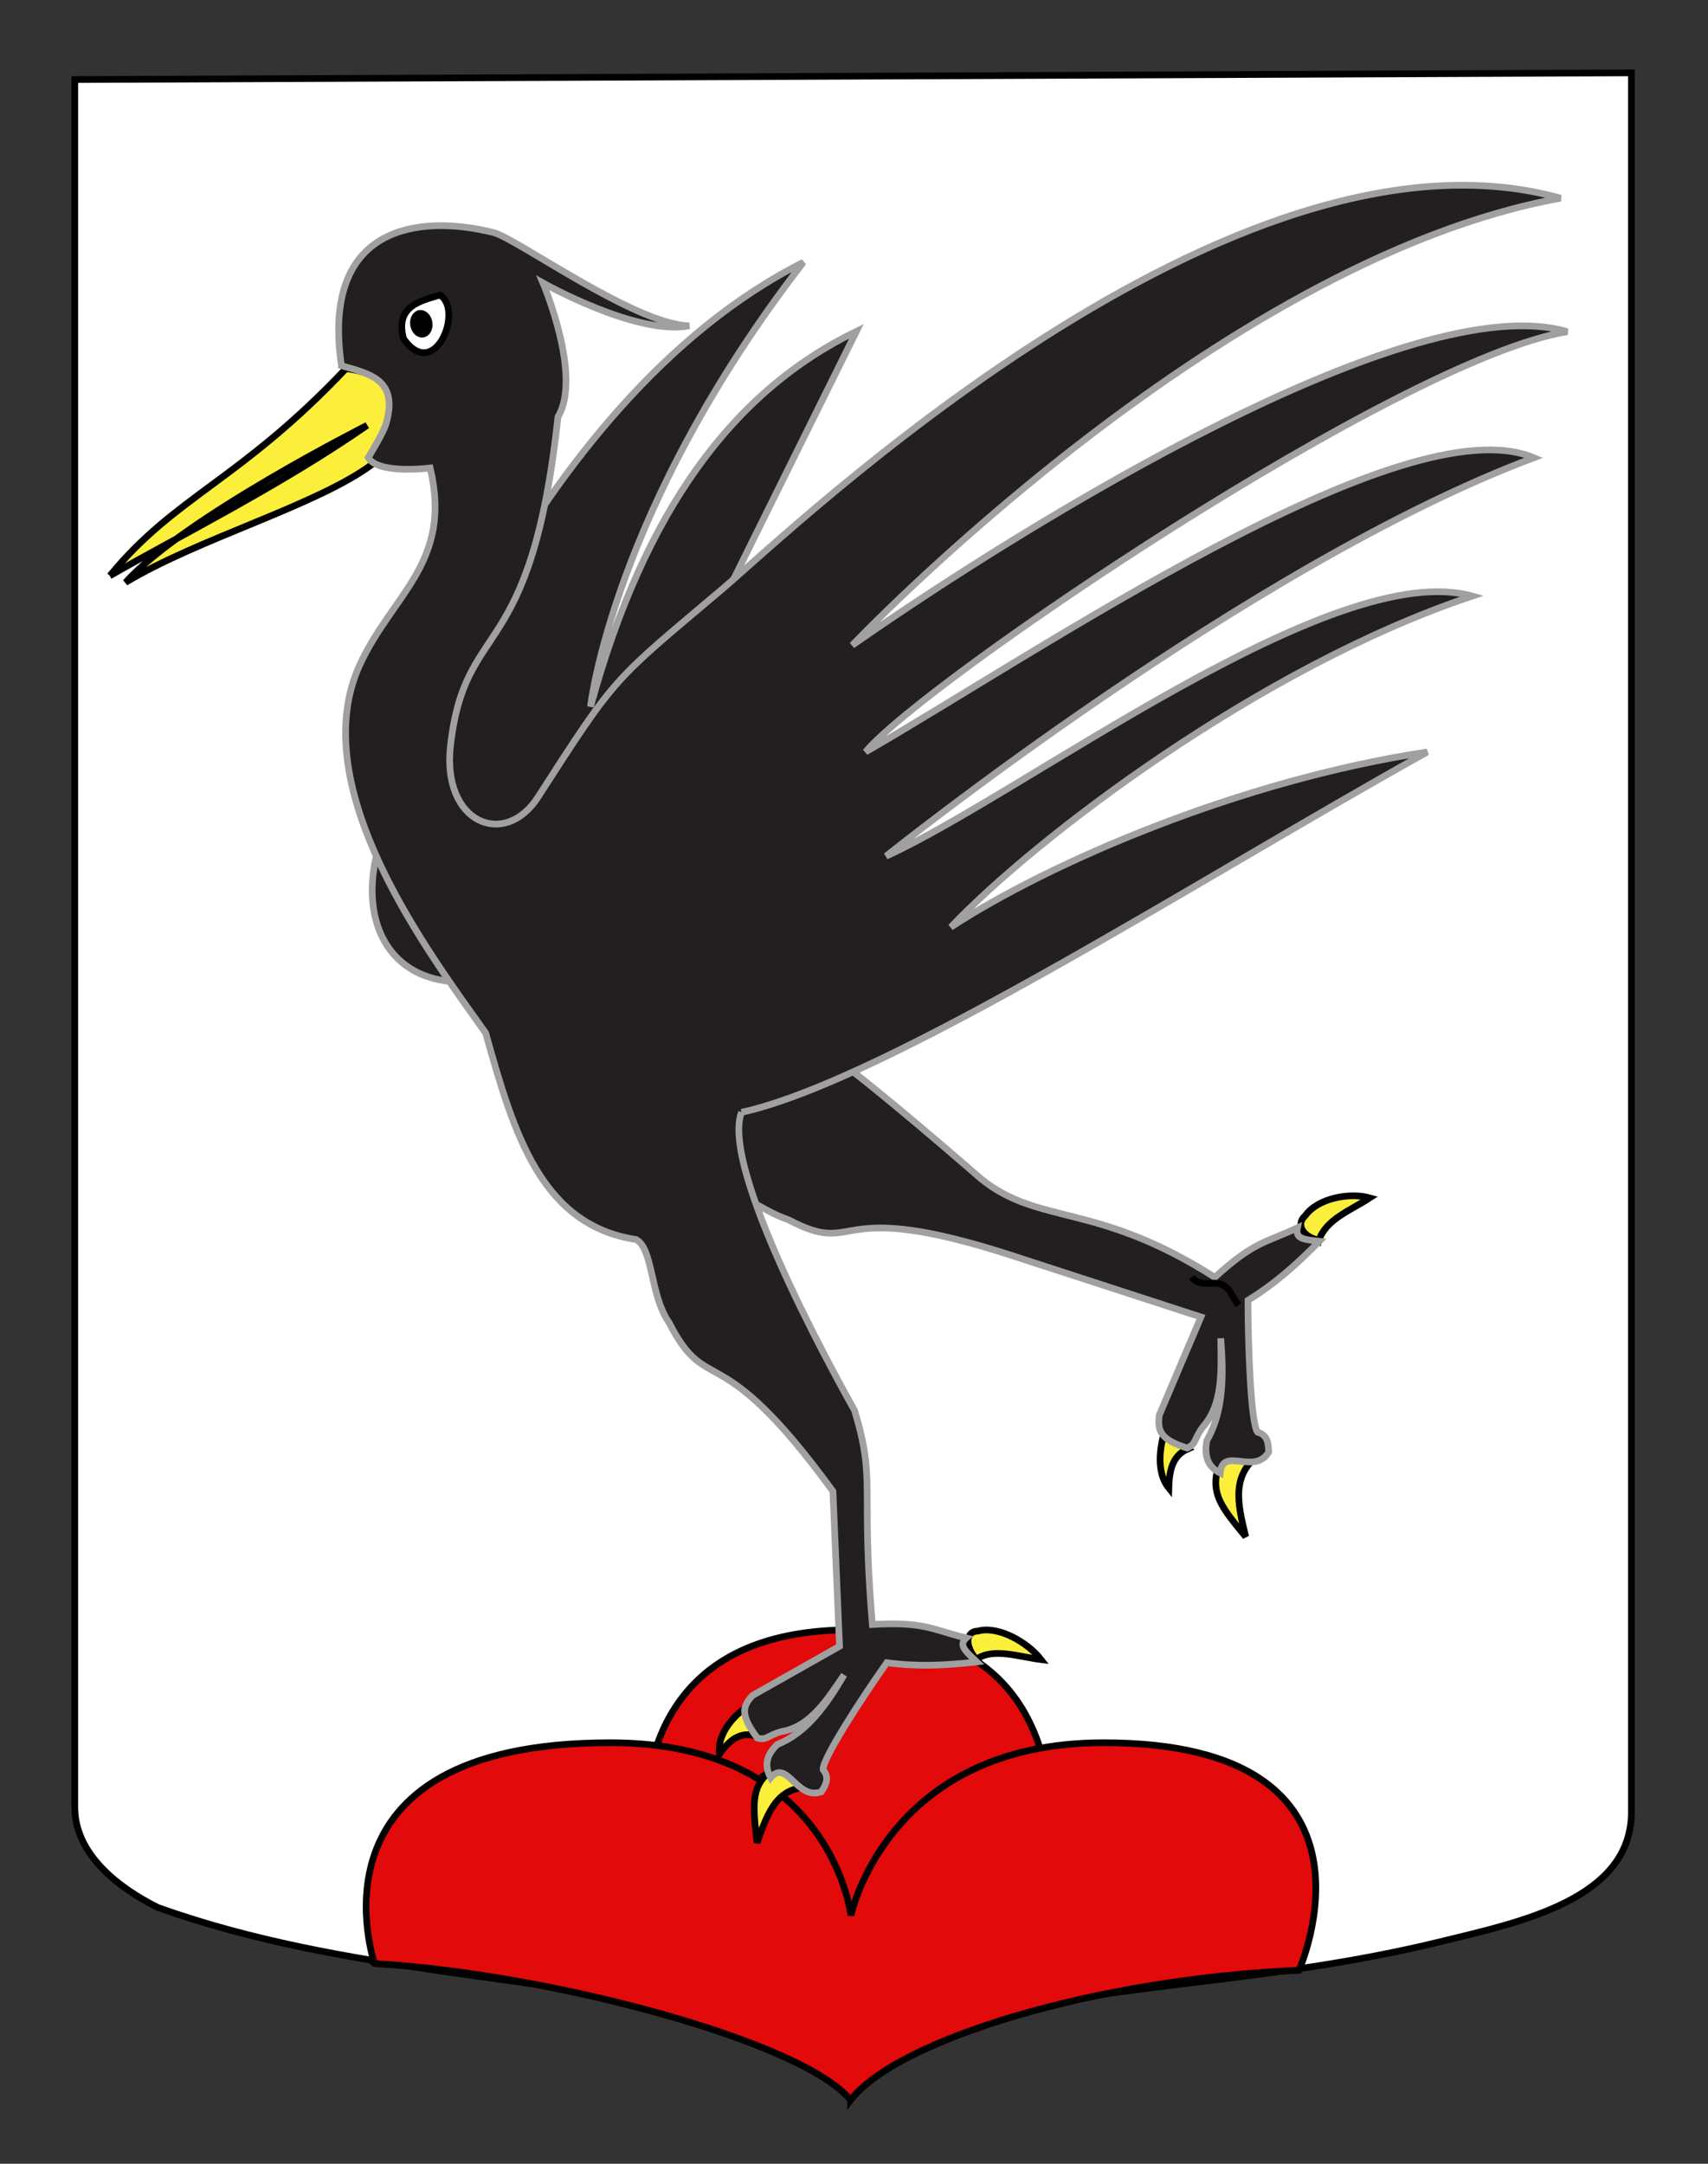
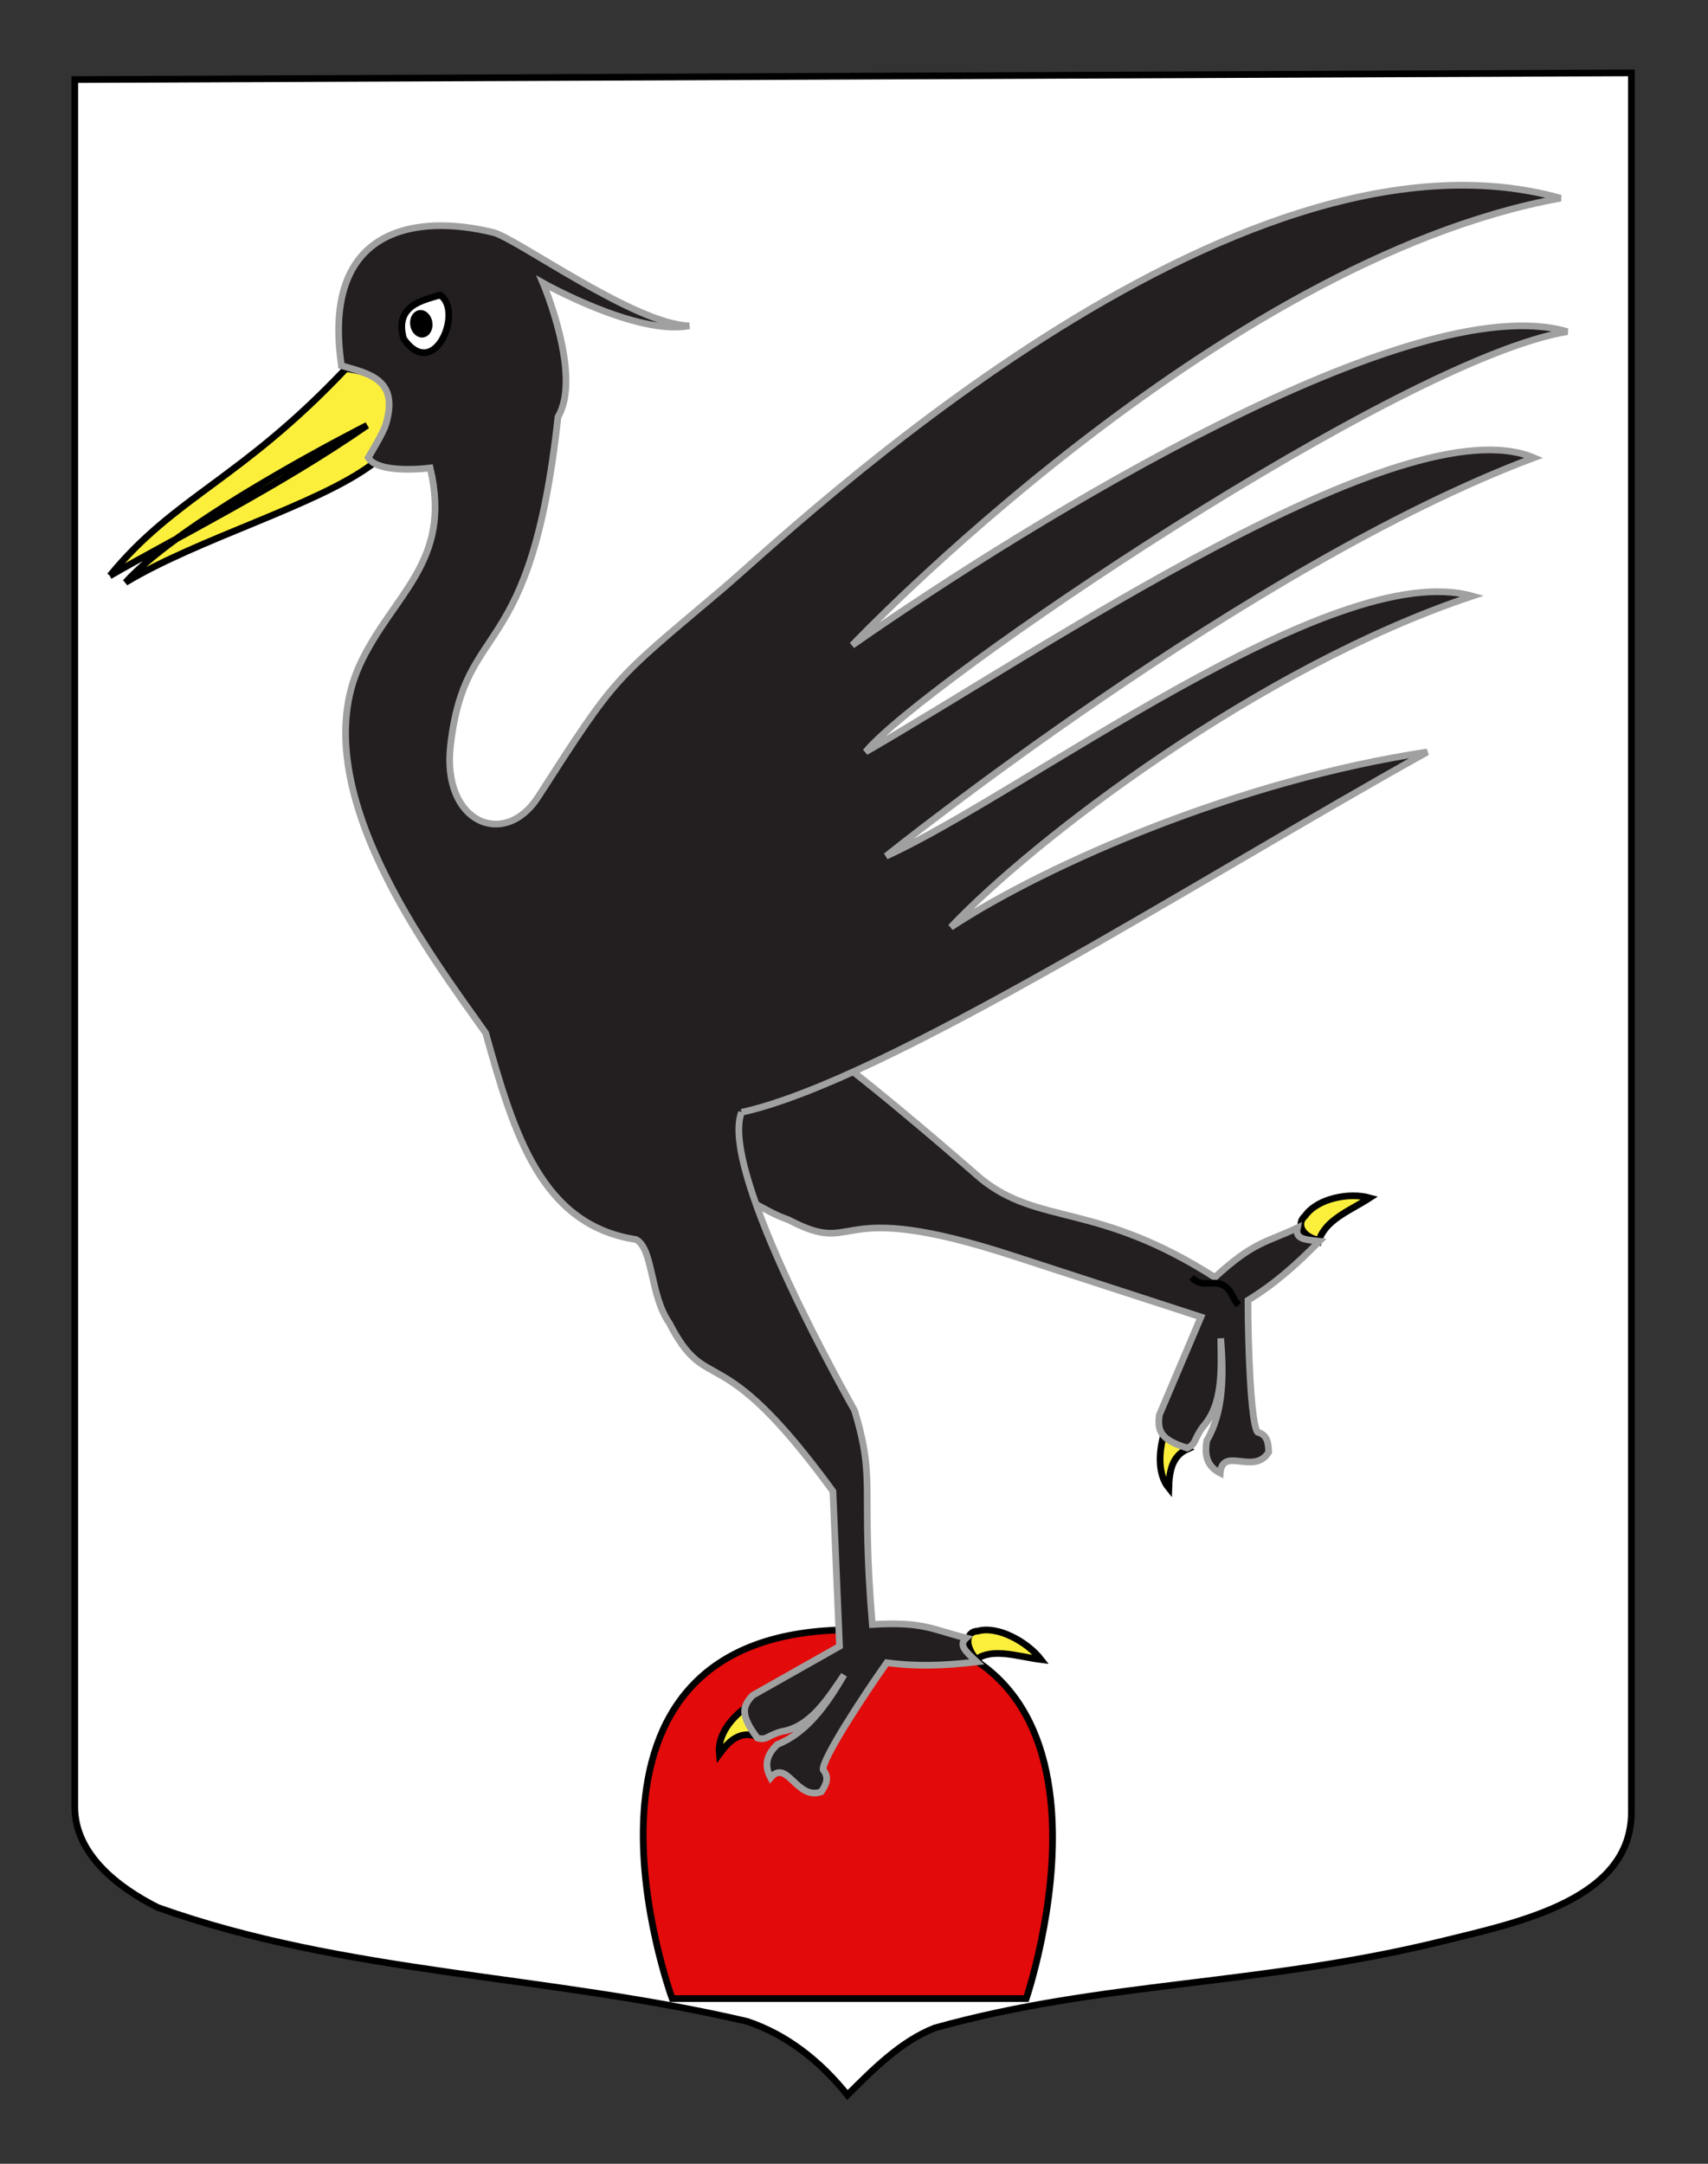
<svg xmlns="http://www.w3.org/2000/svg" id="Calque_2" width="255.118" height="323.148" version="1.1" viewBox="0 0 255.118 323.148">
  <rect x="0" y="0" width="255.118" height="323.148" fill="#333333" stroke="none" />
  <path d="M11.17,11.88l232.504-1v259.75c0,13.041-16.732,16.451-28.098,19.25-27.406,6.75-51,6-76,13.002-5,2-9,6-13,10-4-5-9-9-15-11-30-7.002-60-7.002-88-17.002-6-3-12.406-8-12.406-15V11.88h0Z" fill="#fff" stroke="#000" />
  <g id="Mont">
    <path d="M153.284,298.477h-52.884s-20.341-55.403,27.187-55.069c44.472,0,25.697,55.069,25.697,55.069Z" fill="#e20a0a" stroke="#000" />
-     <path d="M127.052,313.631c-7.115-8.749-44.837-18.863-71.153-20.386.234.188-11.782-32.978,35.259-32.978,33.117,0,35.931,25.811,35.931,25.811,0,0,5.376-25.811,37.74-25.811,44.407,0,29.195,33.978,29.195,33.978-30.465,1.329-60.019,10.387-66.972,19.386h0Z" fill="#e20a0a" stroke="#000" />
  </g>
  <g id="Oiseau">
    <g id="Griffes">
      <g id="Griffes_G">
        <path id="path3706" d="M111.173,255.162c-2.235,1.729-4.008,4.157-3.731,6.811,1.406-1.917,2.965-3.442,5.434-2.721l-1.703-4.09h0Z" fill="#fcef3c" stroke="#000" />
-         <path id="path3710" d="M145.835,247.809c2.501-1.767,6.277-.382,9.663.043-2.004-2.597-6.434-5.11-9.453-4.254-1.73.018-2.046,2.143-.209,4.211h-.001Z" fill="#fcef3c" stroke="#000" />
-         <path id="path3708" d="M114.861,264.674c-2.722,2.304-2.395,5.084-1.781,10.531,1.661-4.682,3.083-8.789,8.718-8.264-1.716-2.057-3.006-4.883-6.938-2.267h.001Z" fill="#fcef3c" stroke="#000" />
+         <path id="path3710" d="M145.835,247.809c2.501-1.767,6.277-.382,9.663.043-2.004-2.597-6.434-5.11-9.453-4.254-1.73.018-2.046,2.143-.209,4.211Z" fill="#fcef3c" stroke="#000" />
      </g>
    </g>
-     <path id="Aile_D" d="M81.399,143.37c-17.66,8.438-27.919-.548-25.436-14.375,1.583-8.817,22.792-69.052,64.037-89.827-28.581,36.96-31.794,66.369-31.794,66.369,8.073-29.439,21.374-47.16,39.714-56.058l-46.52,93.891Z" fill="#231f20" stroke="#a0a0a0" />
    <path id="Bec" d="M16.412,85.987c9.765-11.918,19.437-14.203,35.269-30.94,7.305.986,7.996,4.573,7.759,8.286-.171,2.72-3.617,4.252-3.787,5.965-8.252,6.175-25.966,11.079-36.905,17.686,8.765-9.677,36.085-23.46,36.085-23.46-12.92,8.993-28.835,16.937-38.422,22.463Z" fill="#fcef3c" stroke="#000" />
    <g id="Patte_D">
      <g id="Griffes1">
        <g id="Griffes_G1">
          <path id="path37061" d="M173.854,214.14c-.822,2.905-.91,6.085.726,8.101.073-2.515.476-4.806,2.793-5.833l-3.518-2.268h0Z" fill="#fcef3c" stroke="#000" />
          <path id="path37101" d="M197.016,185.224c1.01-3.112,4.701-4.45,7.576-6.326-2.956-.832-7.763,0-9.664,2.698-1.343,1.154-.453,3.124,2.088,3.628Z" fill="#fcef3c" stroke="#000" />
-           <path id="path37081" d="M181.825,219.596c-.896,3.703.847,5.79,4.24,9.901-1.207-4.973-2.291-9.314,2.395-12.59-2.442-.575-4.961-2.068-6.635,2.689Z" fill="#fcef3c" stroke="#000" />
        </g>
      </g>
      <g id="Patte">
        <path id="Corps" d="M122.575,156.439c7.585,5.262,23.535,19.263,23.922,19.578,8.667,7.046,17.266,3.437,34.954,14.745,5.936-5.414,7.579-5.144,12.338-7.388-.358,1.686,1.027,1.744,3.283,2.002-3.675,3.732-6.774,6.425-10.666,8.819-.002,6.379.406,18.428,1.431,19.692,1.503.424,1.617,1.651,1.657,2.989-2.192,3.526-6.872-.948-7.233,3.124-1.927-.979-2.399-2.595-2.006-4.861,2.496-4.265,2.534-9.662,2.084-15.262.058,4.603.392,9.802-2.664,13.212-1.428,1.952-.946,2.533-2.346,3.171-4.011-1.251-4.465-2.559-4.168-4.929l6.218-14.643-27.834-9.05c-28.052-9.182-22.819.289-33.739-5.452-4.663-1.634-5.35-3.643-7.803-2.19-8.791,10.879-9.311,2.426-21.883-1.407" fill="#231f20" stroke="#a0a0a0" />
        <path id="path3700" d="M177.991,190.759c1.86,2.055,3.752-.372,5.671,2.017.437.643.688,1.397,1.324,2.143" fill="none" stroke="#000" />
      </g>
    </g>
    <path id="path37001" d="M127.107,239.609c.444,2.832,3.308,2.18,3.622,5.31.018.79-.177,1.545-.048,2.547" fill="none" stroke="#000" />
    <path id="path3704" d="M84.204,115.968c-7.2,12.077-5.163,20.429,6.065,28.079,27.302,18.597,36.034-20.326,64.34-19.126" fill="#fff" stroke="#000" />
    <path id="Corps1" d="M110.757,166.116c-3.478,8.987,16.856,44.409,16.904,44.566,3.221,10.781.891,11.091,2.636,31.928,7.758-.455,8.946.774,14.027,2.015-1.204,1.067-.112,1.974,1.581,3.574-5.009.571-8.986.706-13.446.12-3.46,4.881-9.66,14.358-9.514,15.963.991,1.259.418,2.268-.275,3.318-3.692,1.337-5.069-4.997-7.569-2.105-1.034-1.947-.542-3.477,1.005-4.968,4.34-1.714,7.297-5.82,9.966-10.385-2.448,3.56-4.995,7.746-9.326,8.457-2.218.607-2.141,1.351-3.624.969-2.581-3.451-2.24-4.733-.713-6.363l12.989-7.343-.985-23.144c-17.284-23.742-18.573-13.73-24.453-25.146-2.902-4.15-2.365-11.063-4.947-12.452-14.173-2.158-18.253-15.752-22.465-30.833-8.188-11.593-27.256-36.553-18.821-54.973,4.814-10.512,13.906-15.263,10.524-29.424,0,0-7.74,1.006-9.256-1.542,0,0,2.237-3.622,2.65-5.027,1.962-6.682-2.488-7.488-6.647-8.712v-.003c-3.084-21.005,11.615-22.639,22.719-19.878,3.41.848,21.134,13.745,29.239,13.934-7.786,1.513-21.852-6.402-21.852-6.402,0,0,5.911,13.881,2.238,19.994-4.066,37.452-13.812,29.687-16.05,49.073-1.334,11.566,8.067,15.488,13.079,7.7,11.85-18.414,11.112-17.185,27.459-31.006,10.248-8.664,76.219-72.15,125.269-58.424-51.284,9.293-105.807,66.771-105.807,66.771,27.19-18.978,83.816-53.628,106.813-46.837-24.947,4.072-96.508,52.609-104.809,62.76,25.573-14.715,80.311-52.174,99.807-43.931-42.362,15.872-96.753,59.499-96.753,59.499,20.292-9.166,66.705-44.721,87.555-38.839-31.716,10.577-65.406,36.256-77.887,49.451,14.661-9.617,43.309-21.976,71.169-26.165-33.759,18.781-80.742,49.046-102.431,53.814Z" fill="#231f20" stroke="#a0a0a0" />
    <g id="Oeil">
      <path id="path2797" d="M60.272,50.581c-1.346-4.981,2.798-5.687,5.44-6.52,3.592,2.227-.781,13.115-5.44,6.52Z" fill="#fff" stroke="#000" />
      <path id="path2805" d="M64.106,48.437c.026.854-.479,1.512-1.131,1.469-.651-.046-1.197-.774-1.224-1.63-.026-.856.479-1.512,1.134-1.47.651.047,1.198.776,1.222,1.63h0Z" stroke="#000" stroke-linecap="round" />
    </g>
  </g>
</svg>